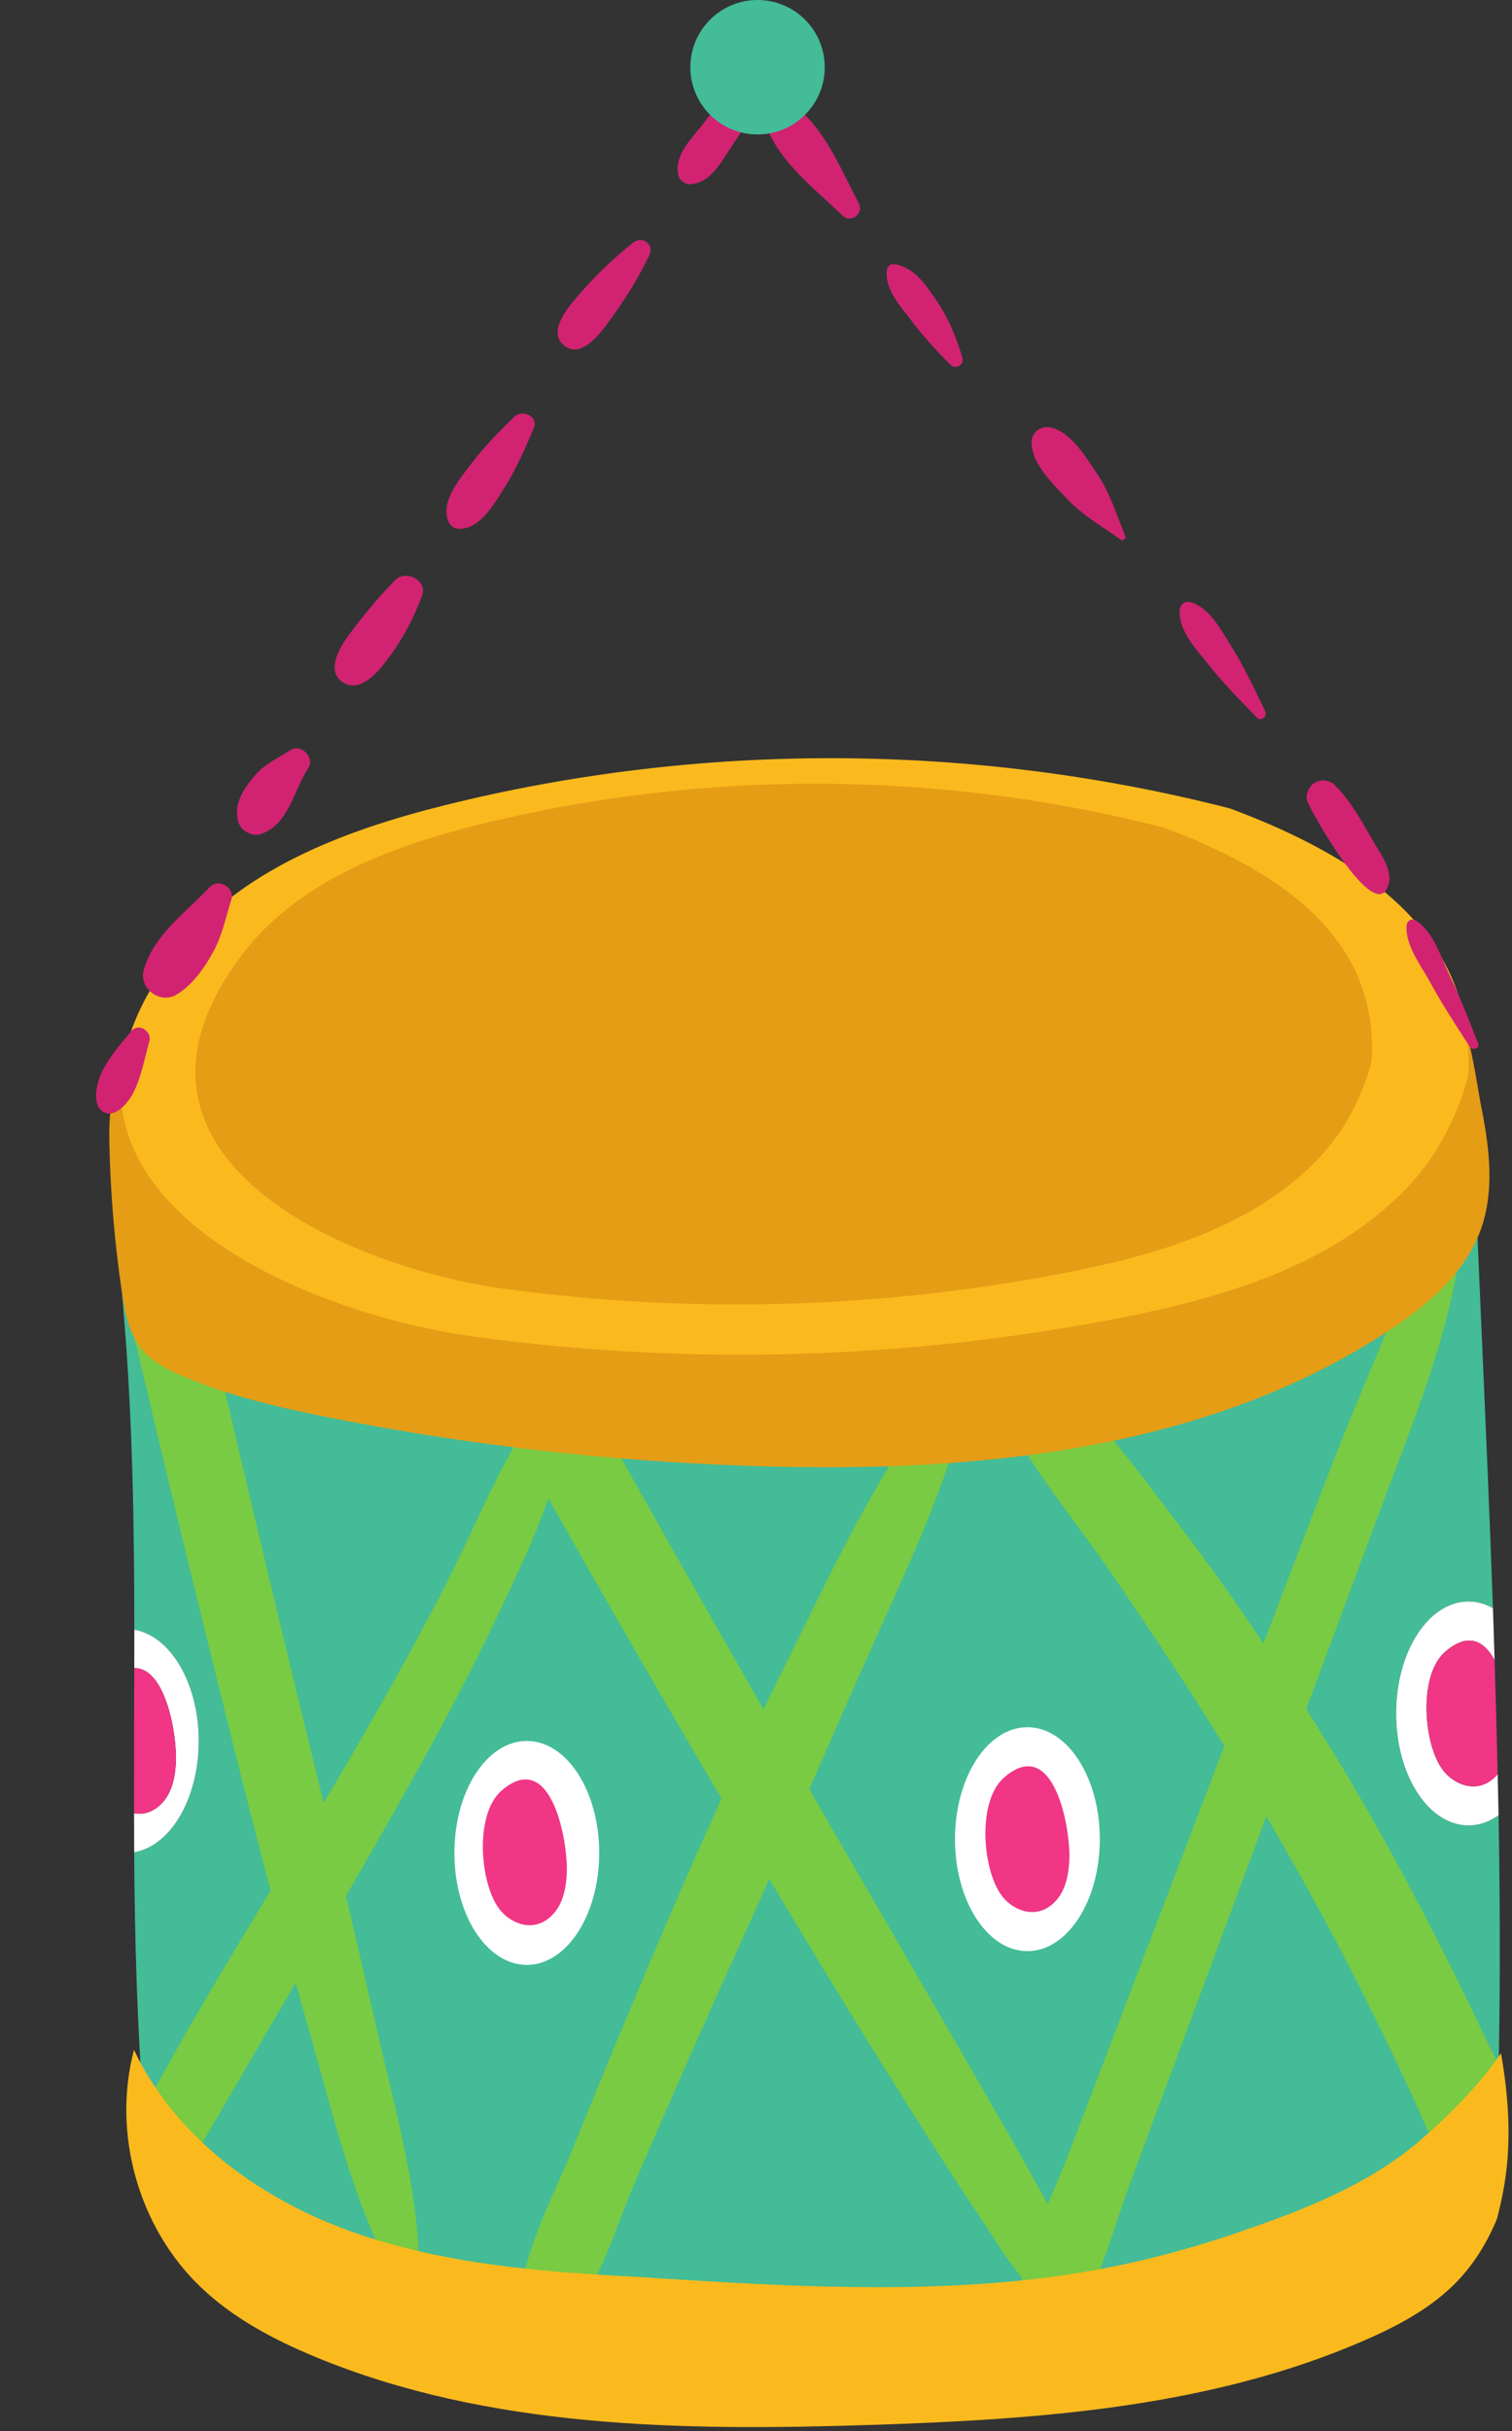
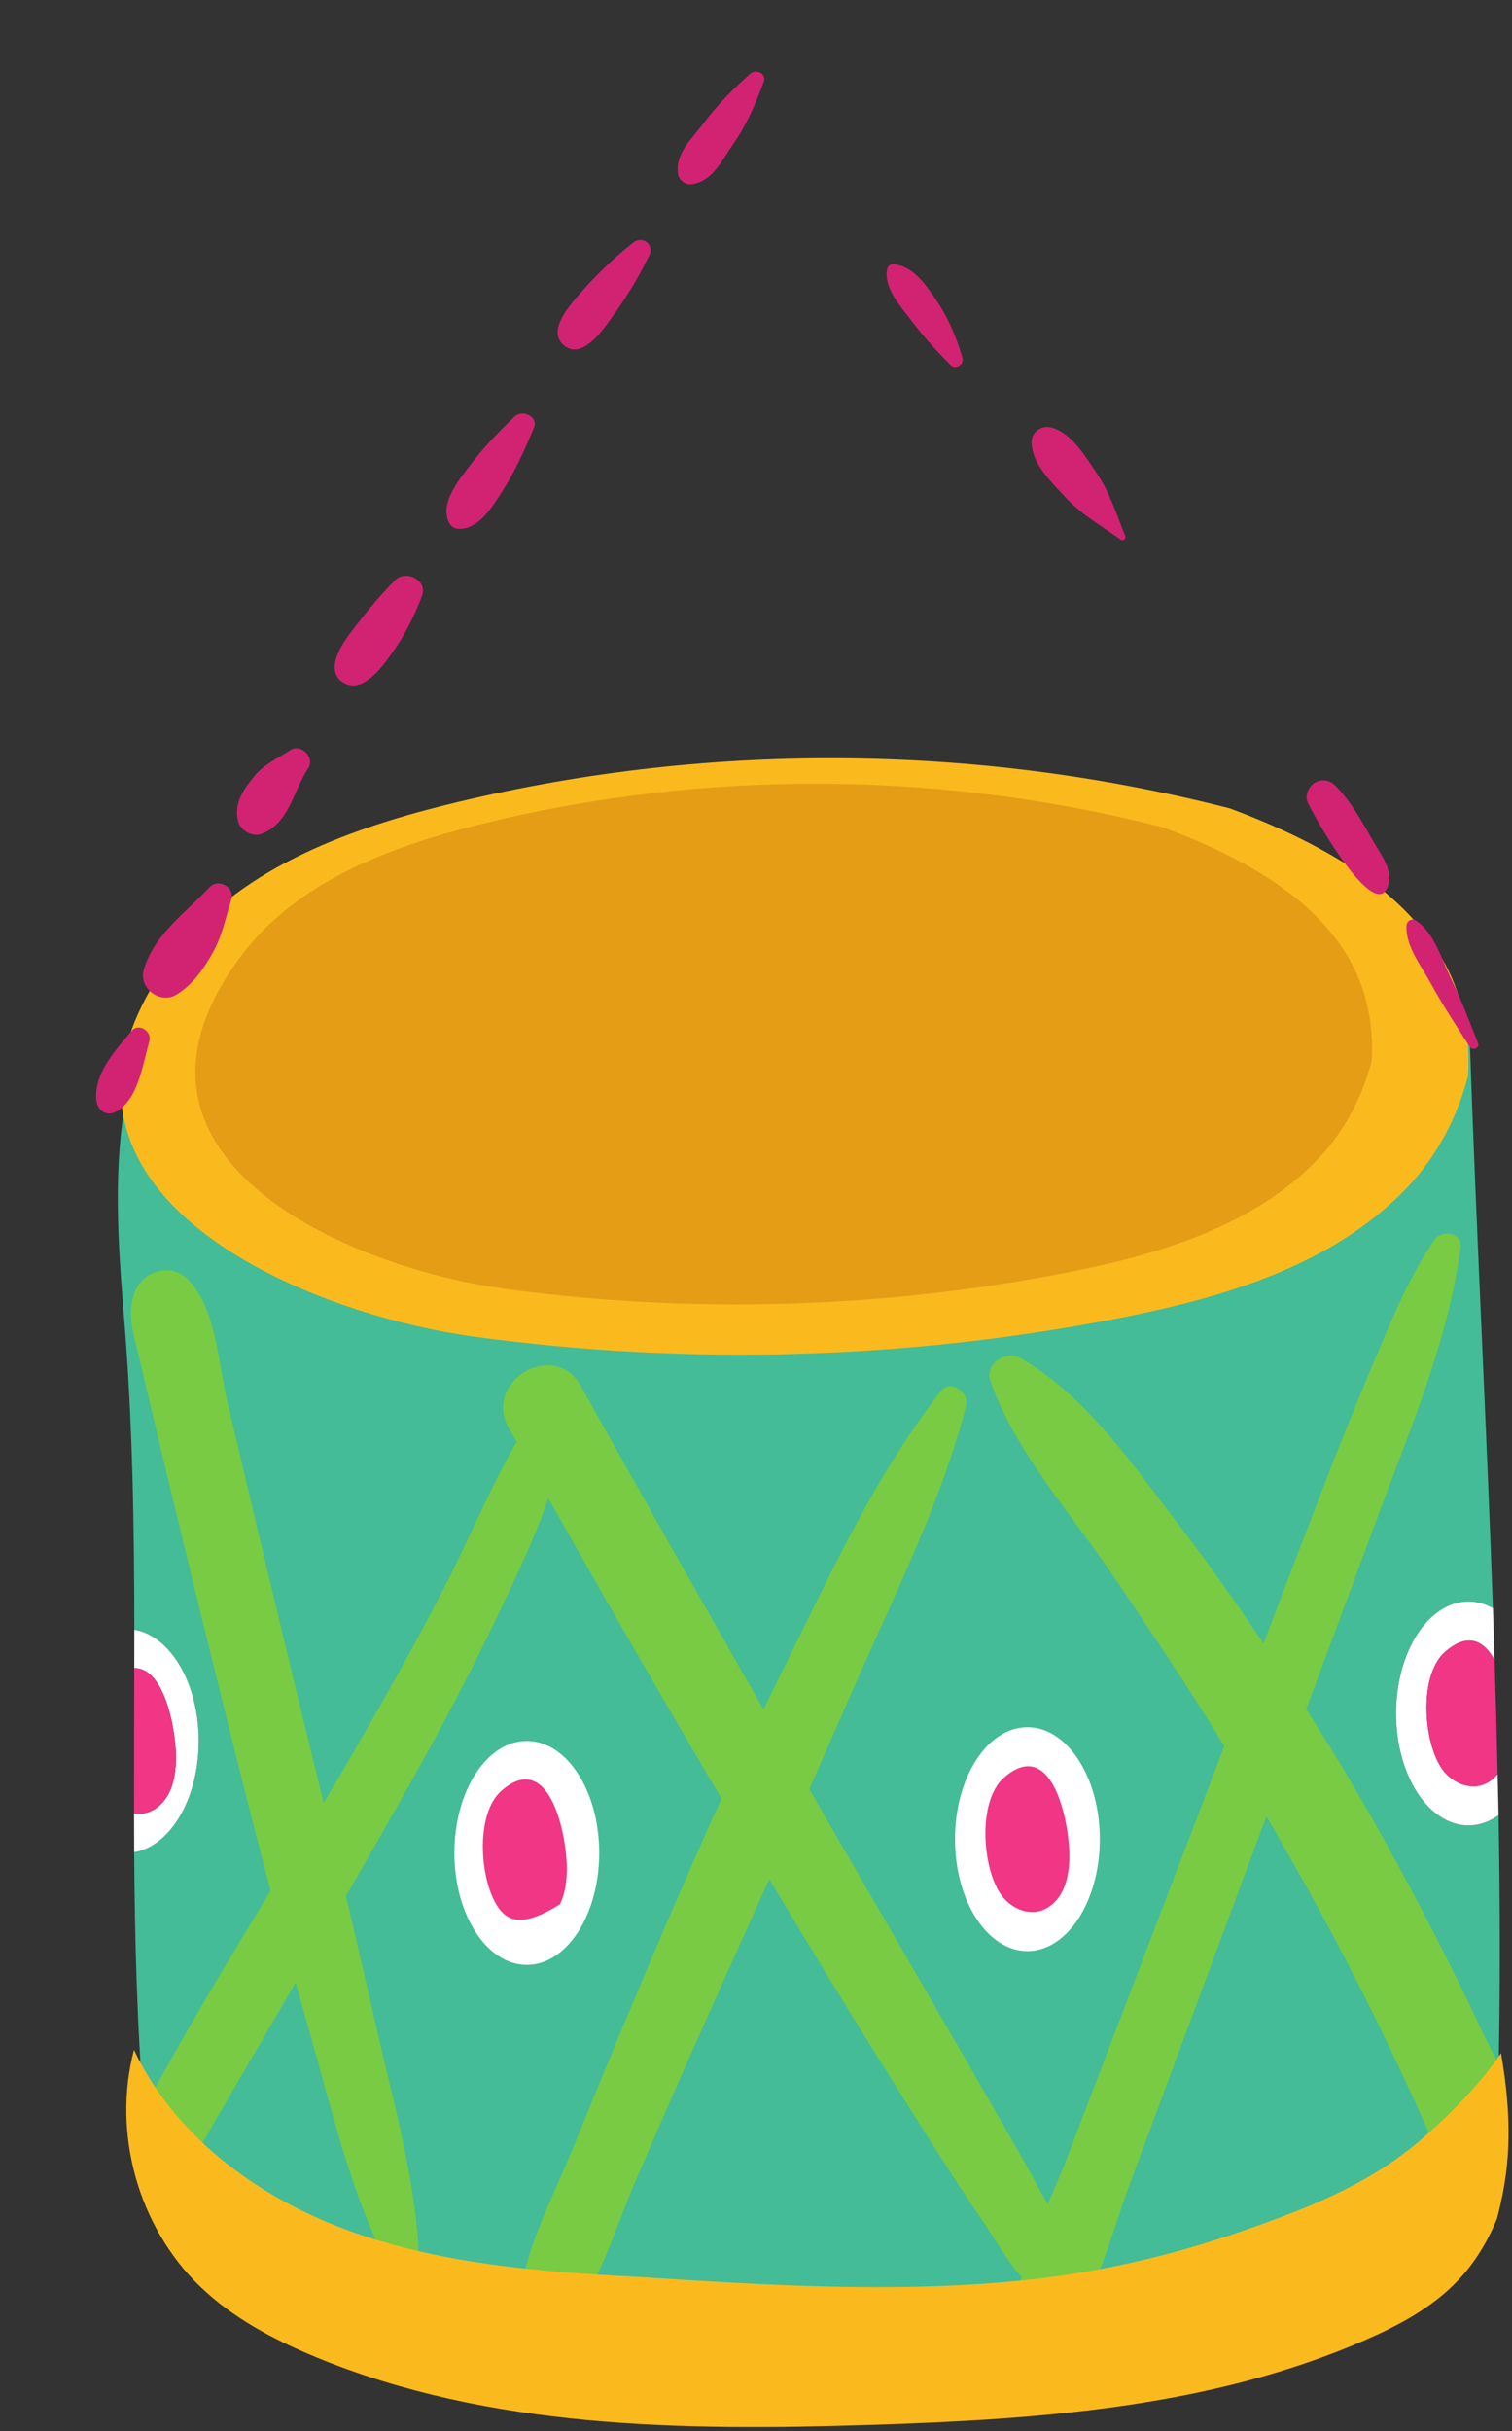
<svg xmlns="http://www.w3.org/2000/svg" height="1774.4" preserveAspectRatio="xMidYMid meet" version="1.0" viewBox="474.7 174.9 1104.3 1774.4" width="1104.3" zoomAndPan="magnify">
  <rect x="474.7" y="174.9" width="1104.3" height="1774.4" fill="#333333" stroke="none" />
  <g>
    <g id="change1_1">
      <path d="M 1494.359 1425.551 C 1494.359 1380.422 1518.031 1343.828 1547.238 1343.828 C 1553.512 1343.828 1559.5 1345.602 1565.078 1348.699 C 1560.172 1209.559 1552.762 1069.32 1548.199 935.719 C 1541.469 919.559 1532.969 904.129 1522.941 889.738 C 1521.539 889.828 1520.16 889.891 1518.828 889.91 C 1516.211 889.949 1516.219 885.891 1518.828 885.852 L 1520.121 885.789 C 1519.078 884.359 1518.051 882.922 1516.988 881.52 C 1503.02 863.109 1487.738 843.621 1470.031 828.648 C 1468.949 827.738 1467.781 826.852 1466.59 825.969 L 1318.621 822.031 C 1136.82 731.191 921.031 722.301 732.715 797.898 C 680.309 818.941 627.75 848.281 596.215 898.172 C 553.453 965.82 558.508 1054.66 565.242 1136.051 C 571.586 1212.648 572.754 1288.609 572.809 1364.43 C 599.254 1368.941 619.828 1403.559 619.828 1445.629 C 619.828 1487.75 599.199 1522.41 572.703 1526.852 C 573.129 1591.121 574.77 1655.539 580.145 1720.43 L 580.363 1721.578 C 574.094 1832.559 733.586 1894.781 838.461 1909.039 C 994.609 1930.289 1154.238 1925.699 1308.91 1895.531 C 1385.852 1880.52 1465.59 1856.898 1519.672 1800.148 C 1551.68 1766.57 1570.57 1718.23 1569.441 1672.621 C 1570.441 1616.141 1570.199 1558.328 1569.191 1499.84 C 1562.488 1504.57 1555.078 1507.281 1547.238 1507.281 C 1518.031 1507.281 1494.359 1470.691 1494.359 1425.551" fill="#43bc97" />
    </g>
    <g id="change2_1">
      <path d="M 1555.77 1478.172 C 1545.82 1480.59 1535.141 1475.32 1528.828 1467.25 C 1514.328 1448.68 1510.27 1397.988 1530.09 1380.648 C 1546.969 1365.879 1558.672 1372.68 1566.281 1386.539 C 1565.879 1373.93 1565.531 1361.34 1565.078 1348.699 C 1559.5 1345.602 1553.512 1343.828 1547.238 1343.828 C 1518.031 1343.828 1494.359 1380.422 1494.359 1425.551 C 1494.359 1470.691 1518.031 1507.281 1547.238 1507.281 C 1555.078 1507.281 1562.488 1504.57 1569.191 1499.84 C 1569.012 1489.922 1568.719 1479.91 1568.512 1469.961 C 1565.129 1473.891 1560.789 1476.949 1555.77 1478.172" fill="#fff" />
    </g>
    <g id="change2_2">
      <path d="M 619.828 1445.629 C 619.828 1403.559 599.254 1368.941 572.809 1364.43 C 572.816 1373.77 572.793 1383.121 572.773 1392.461 C 595.93 1392.039 604.086 1441.891 603.18 1461.012 C 602.812 1468.75 601.656 1476.609 598.188 1483.539 C 594.719 1490.469 588.645 1496.41 581.113 1498.238 C 578.297 1498.93 575.434 1498.941 572.617 1498.5 C 572.637 1507.949 572.645 1517.391 572.703 1526.852 C 599.199 1522.41 619.828 1487.75 619.828 1445.629" fill="#fff" />
    </g>
    <g id="change3_1">
      <path d="M 1530.09 1380.648 C 1510.27 1397.988 1514.328 1448.68 1528.828 1467.25 C 1535.141 1475.32 1545.82 1480.59 1555.77 1478.172 C 1560.789 1476.949 1565.129 1473.891 1568.512 1469.961 C 1567.91 1442.25 1567.16 1414.449 1566.281 1386.539 C 1558.672 1372.68 1546.969 1365.879 1530.09 1380.648" fill="#f03684" />
    </g>
    <g id="change3_2">
      <path d="M 581.113 1498.238 C 588.645 1496.41 594.719 1490.469 598.188 1483.539 C 601.656 1476.609 602.812 1468.75 603.18 1461.012 C 604.086 1441.891 595.93 1392.039 572.773 1392.461 C 572.703 1427.809 572.555 1463.141 572.617 1498.5 C 575.434 1498.941 578.297 1498.93 581.113 1498.238" fill="#f03684" />
    </g>
    <g id="change4_1">
      <path d="M 1516.25 1727.078 C 1521.738 1739.391 1525.699 1752.309 1535.301 1761.719 C 1550.66 1737 1562.738 1710.309 1569.852 1682.441 C 1565.789 1674.699 1561.809 1667.32 1558.68 1660.641 C 1546.422 1634.469 1533.672 1608.539 1520.422 1582.852 C 1493.93 1531.512 1465.719 1480.941 1434.871 1432.07 C 1432.828 1428.84 1430.77 1425.621 1428.719 1422.398 C 1446.262 1375.238 1463.82 1328.09 1481.32 1280.91 C 1504.578 1218.16 1533.012 1151.801 1541.43 1085.078 C 1542.82 1074.039 1527.352 1072.422 1522.27 1079.891 C 1502.75 1108.609 1489.66 1141.559 1476.219 1173.441 C 1463.43 1203.781 1451.102 1234.398 1439.309 1265.129 C 1425.32 1301.559 1411.398 1338.012 1397.48 1374.461 C 1377.922 1345.23 1357.609 1316.461 1336.238 1288.609 C 1302.781 1245.02 1268.398 1194.02 1220.129 1166.172 C 1209.461 1160 1193.422 1170.379 1198.031 1183.148 C 1216.59 1234.559 1255.461 1277.91 1286.078 1322.77 C 1314.539 1364.461 1342.52 1406.328 1368.891 1449.352 C 1367.73 1452.398 1366.57 1455.461 1365.398 1458.512 C 1341.25 1521.711 1317.09 1584.898 1292.941 1648.102 C 1280.379 1680.961 1267.82 1713.82 1255.262 1746.68 C 1250.629 1758.801 1245.25 1771.148 1239.969 1783.641 C 1238.141 1780.461 1236.32 1777.281 1234.578 1774.102 C 1219.359 1746.121 1203.25 1718.648 1187.371 1691.031 C 1154.949 1634.66 1122.23 1578.461 1089.648 1522.18 C 1081.66 1508.391 1073.738 1494.57 1065.789 1480.762 C 1082.449 1442.84 1098.949 1404.852 1115.98 1367.102 C 1140.539 1312.68 1165.27 1258.961 1180.34 1201.051 C 1182.898 1191.23 1169.039 1181.141 1161.879 1190.309 C 1125.359 1237.102 1098.488 1288.43 1072.23 1341.52 C 1058.891 1368.488 1045.5 1395.469 1032.359 1422.59 C 987.434 1344.09 942.914 1265.352 898.82 1186.391 C 879.695 1152.148 827.043 1182.84 846.203 1217.148 C 848.113 1220.57 850.059 1223.969 851.973 1227.391 C 832.824 1260.48 818.039 1296.66 800.734 1330.512 C 778.094 1374.809 753.613 1418.191 728.562 1461.172 C 722.785 1471.078 716.934 1480.949 711.055 1490.809 C 709.141 1482.93 707.238 1475.039 705.305 1467.16 C 690.57 1407.141 676.066 1347.059 661.793 1286.922 C 654.652 1256.859 647.559 1226.781 640.504 1196.691 C 634.039 1169.129 632.406 1129.602 612.102 1108.879 C 599.172 1095.68 578.051 1102.781 572.637 1119.289 C 567.418 1135.211 572.254 1148.602 575.965 1164.352 C 579.668 1180.039 583.387 1195.73 587.117 1211.41 C 593.961 1240.16 600.875 1268.898 607.863 1297.609 C 622.781 1358.961 637.941 1420.262 653.344 1481.488 C 659.496 1505.969 665.867 1530.449 672.363 1554.898 C 639.426 1609.129 606.559 1663.41 577.027 1719.539 C 562.348 1747.441 603.547 1771.852 619.449 1744.34 C 643.035 1703.531 666.871 1662.859 690.625 1622.129 C 694.195 1634.941 697.781 1647.738 701.434 1660.5 C 718.078 1718.672 732.418 1781.41 761.414 1834.879 C 766.371 1844.012 781.141 1839.859 780.934 1829.59 C 779.734 1769.879 762.02 1709.559 748.879 1651.602 C 741.863 1620.648 734.691 1589.699 727.387 1558.789 C 742.746 1532.172 758.031 1505.52 773.074 1478.73 C 797.465 1435.301 820.715 1391.27 841.961 1346.211 C 853.785 1321.129 866.047 1295.281 875.215 1268.641 C 916.672 1342.078 958.812 1415.109 1001.699 1487.719 C 999.645 1492.238 997.516 1496.73 995.477 1501.25 C 971.363 1554.988 948.324 1609.211 925.691 1663.578 C 914.594 1690.25 903.617 1716.961 892.766 1743.73 C 881.207 1772.238 865.594 1801.84 858.242 1831.66 C 851.711 1858.199 888.555 1874.719 902.797 1850.449 C 917.766 1824.941 926.949 1794.57 938.645 1767.352 C 950.043 1740.801 961.562 1714.32 973.199 1687.891 C 994.023 1640.609 1015.391 1593.578 1036.559 1546.469 C 1037.559 1548.129 1038.539 1549.809 1039.531 1551.469 C 1072.262 1606.172 1105.422 1660.539 1139.539 1714.379 C 1156.609 1741.309 1173.512 1768.352 1191.512 1794.672 C 1200.82 1808.281 1209.512 1824.309 1220.898 1836.949 C 1220.172 1839.84 1219.488 1842.738 1218.91 1845.629 C 1213.762 1871.359 1248.531 1888.75 1262.762 1864.121 C 1279.648 1834.879 1288.66 1799.141 1300.422 1767.512 C 1312.672 1734.57 1324.91 1701.621 1337.16 1668.672 C 1357.98 1612.672 1378.801 1556.68 1399.621 1500.68 C 1420.559 1536.602 1440.801 1572.922 1459.898 1609.871 C 1473.172 1635.551 1485.941 1661.48 1498.219 1687.648 C 1504.359 1700.73 1510.371 1713.879 1516.25 1727.078" fill="#78cb43" />
    </g>
    <g id="change5_1">
-       <path d="M 1556.691 983.48 C 1562.48 1012.699 1566.328 1043.641 1556.43 1071.719 C 1545.07 1103.91 1517.371 1127.422 1488.871 1146.199 C 1360.441 1230.84 1199.328 1248.711 1045.551 1245.488 C 935.445 1243.191 825.547 1231.309 717.504 1210.02 C 680.621 1202.75 643.727 1194.328 609.07 1179.77 C 597.477 1174.898 585.77 1169.051 577.875 1159.262 C 568.73 1147.922 565.93 1132.871 563.785 1118.449 C 558.473 1082.691 555.402 1046.602 554.602 1010.449 C 554.27 995.641 554.434 980.27 560.664 966.828 C 573.27 939.629 605.711 928.93 634.789 921.672 C 797.367 881.102 964.773 859.922 1132.328 858.711 C 1233.09 857.98 1333.691 864.469 1434.23 870.211 C 1459.719 871.672 1496.828 866.879 1518.898 882.691 C 1546.449 902.43 1550.711 953.25 1556.691 983.48" fill="#e59d16" />
-     </g>
+       </g>
    <g id="change6_1">
      <path d="M 1530.379 878.969 C 1507.559 836.109 1465.602 807.211 1423.012 786.289 C 1406.699 778.281 1389.961 771.27 1372.949 764.969 C 1186.16 717.059 987.457 716 800.277 762.461 C 725.367 781.051 647.879 810.211 601.477 871.879 C 474.652 1040.422 690.465 1132.77 821.258 1150.57 C 977.406 1171.809 1137.039 1167.219 1291.711 1137.051 C 1368.648 1122.039 1448.391 1098.43 1502.469 1041.68 C 1523.828 1019.262 1539.32 990.27 1546.949 959.898 C 1548.551 931.809 1543.68 903.949 1530.379 878.969" fill="#faba1e" />
    </g>
    <g id="change5_2">
      <path d="M 1462.039 878.461 C 1442.129 841.051 1405.488 815.809 1368.309 797.551 C 1354.07 790.559 1339.461 784.441 1324.602 778.93 C 1161.531 737.109 988.047 736.18 824.633 776.738 C 759.234 792.98 691.578 818.441 651.062 872.281 C 540.344 1019.422 728.758 1100.051 842.945 1115.578 C 979.273 1134.129 1118.641 1130.129 1253.68 1103.789 C 1320.852 1090.68 1390.461 1070.059 1437.68 1020.52 C 1456.328 1000.949 1469.852 975.629 1476.512 949.121 C 1477.922 924.602 1473.66 900.27 1462.039 878.461" fill="#e59d16" />
    </g>
    <g id="change6_2">
      <path d="M 1568.039 1794.371 C 1569.891 1787.352 1571.441 1780.301 1572.738 1773.328 C 1578.969 1740.059 1576.73 1706.578 1570.961 1673.488 C 1568.602 1677.02 1566.148 1680.48 1563.578 1683.801 C 1548.391 1703.469 1530.078 1721.641 1511.199 1737.781 C 1473.07 1770.352 1425.559 1788.371 1378.738 1804.449 C 1327.52 1822.039 1275.539 1833.82 1221.621 1839.34 C 1127.77 1848.949 1033.52 1842.781 939.574 1836.781 C 934.594 1836.52 929.621 1836.25 924.645 1835.969 C 914.312 1835.379 903.953 1834.711 893.602 1833.93 C 890.289 1833.738 886.969 1833.531 883.656 1833.352 L 882.742 1833.078 C 828.559 1828.551 774.629 1820.328 723.992 1801 C 660.305 1776.699 601.605 1732.77 572.578 1671.078 C 556.473 1731.68 575.645 1800.328 620.812 1843.809 C 644.652 1866.77 674.473 1882.578 705.055 1895.238 C 831.805 1947.672 973.211 1949.25 1110.309 1944.871 C 1233.18 1940.949 1358.871 1932.18 1471.559 1883.02 C 1496.102 1872.32 1520.281 1859.43 1538.871 1840.16 C 1551.559 1827 1561.07 1811.289 1568.039 1794.371" fill="#faba1e" />
    </g>
    <g id="change2_3">
      <path d="M 912.336 1527.352 C 912.336 1572.488 888.656 1609.078 859.453 1609.078 C 830.242 1609.078 806.57 1572.488 806.57 1527.352 C 806.57 1482.211 830.242 1445.629 859.453 1445.629 C 888.656 1445.629 912.336 1482.211 912.336 1527.352" fill="#fff" />
    </g>
    <g id="change2_4">
      <path d="M 1277.949 1517.309 C 1277.949 1562.449 1254.27 1599.039 1225.07 1599.039 C 1195.859 1599.039 1172.191 1562.449 1172.191 1517.309 C 1172.191 1472.18 1195.859 1435.59 1225.07 1435.59 C 1254.27 1435.59 1277.949 1472.18 1277.949 1517.309" fill="#fff" />
    </g>
    <g id="change3_3">
-       <path d="M 888.633 1542.289 C 888.266 1550.039 887.105 1557.898 883.637 1564.828 C 880.168 1571.762 874.098 1577.691 866.566 1579.531 C 856.613 1581.949 845.934 1576.68 839.629 1568.609 C 825.117 1550.039 821.066 1499.352 840.879 1482.012 C 877.41 1450.051 889.738 1519.012 888.633 1542.289" fill="#f03684" />
+       <path d="M 888.633 1542.289 C 888.266 1550.039 887.105 1557.898 883.637 1564.828 C 856.613 1581.949 845.934 1576.68 839.629 1568.609 C 825.117 1550.039 821.066 1499.352 840.879 1482.012 C 877.41 1450.051 889.738 1519.012 888.633 1542.289" fill="#f03684" />
    </g>
    <g id="change3_4">
      <path d="M 1255.672 1532.699 C 1255.301 1540.441 1254.148 1548.301 1250.68 1555.23 C 1247.199 1562.16 1241.129 1568.102 1233.609 1569.93 C 1223.648 1572.352 1212.969 1567.078 1206.672 1559.012 C 1192.16 1540.441 1188.102 1489.75 1207.922 1472.41 C 1244.449 1440.449 1256.781 1509.41 1255.672 1532.699" fill="#f03684" />
    </g>
    <g id="change7_1">
      <path d="M 1554.25 936.398 C 1547.59 919.629 1541.48 903.531 1533.621 887.23 C 1527.059 873.648 1521.73 854.852 1508.559 846.672 C 1505.578 844.82 1502.172 847.281 1501.969 850.461 C 1501.039 865.07 1512.441 879.461 1519.23 891.871 C 1528.219 908.301 1538.031 923.289 1548.16 938.969 C 1550.09 941.961 1555.711 940.09 1554.25 936.398" fill="#d12372" />
    </g>
    <g id="change7_2">
      <path d="M 1487.121 824.359 C 1494.039 812.891 1483.879 799.52 1478.102 789.648 C 1469.691 775.301 1461.59 759.82 1449.672 748.051 C 1446.719 745.129 1442.012 743.641 1437.961 744.949 C 1435.781 745.66 1434.199 746.352 1432.641 748.051 C 1429.891 751.059 1428.051 755.699 1429.539 759.77 C 1432.648 768.27 1475.441 843.719 1487.121 824.359" fill="#d12372" />
    </g>
    <g id="change7_3">
-       <path d="M 1398.73 693.93 C 1390.762 677.379 1383.078 661.012 1373.23 645.43 C 1365.922 633.859 1357.91 618.141 1343.898 614.359 C 1339.91 613.289 1336.672 616.289 1336.352 620.109 C 1335.129 634.969 1348.391 648.781 1357.121 659.762 C 1368.148 673.641 1380.309 685.969 1392.672 698.609 C 1395.879 701.879 1400.57 697.75 1398.73 693.93" fill="#d12372" />
-     </g>
+       </g>
    <g id="change7_4">
      <path d="M 1296.605 566.211 C 1290.098 550.562 1285.559 534.891 1275.918 520.648 C 1267.664 508.48 1257.281 490.574 1242.301 486.91 C 1235.34 485.203 1227.98 490.254 1228.09 497.734 C 1228.332 513.461 1242.922 527.188 1253.184 538.191 C 1265.023 550.875 1279.301 558.891 1293.25 568.789 C 1294.785 569.883 1297.359 568.035 1296.605 566.211" fill="#d12372" />
    </g>
    <g id="change7_5">
      <path d="M 1177.594 436.098 C 1172.738 419.652 1167.141 406.52 1157.398 392.32 C 1150.027 381.59 1141.082 368.922 1127.109 367.738 C 1124.363 367.5 1122.621 370.105 1122.375 372.473 C 1120.898 386.102 1132.027 397.91 1139.66 408.07 C 1148.809 420.254 1158.133 430.352 1168.809 441.211 C 1172.445 444.934 1179.09 441.156 1177.594 436.098" fill="#d12372" />
    </g>
    <g id="change7_6">
-       <path d="M 1101.883 323.125 C 1088.883 298.664 1077.551 269.402 1054.941 252.059 C 1045.621 244.91 1030.371 256.875 1034.613 267.688 C 1044.992 294.117 1070.191 313.105 1090.031 332.27 C 1096.27 338.289 1105.902 330.691 1101.883 323.125" fill="#d12372" />
-     </g>
+       </g>
    <g id="change7_7">
      <path d="M 1022.586 228.691 C 1010.336 239.852 998.832 251.094 988.891 264.43 C 980.34 275.906 966.93 287.359 970.113 302.676 C 970.875 306.316 975.141 309.668 978.914 309.379 C 994.836 308.109 1001.957 291.875 1010.277 279.91 C 1020.148 265.723 1026.617 250.605 1032.559 234.488 C 1034.758 228.527 1026.648 224.988 1022.586 228.691" fill="#d12372" />
    </g>
    <g id="change7_8">
      <path d="M 937.098 352.066 C 921.727 364.242 908.59 377.027 895.867 391.961 C 889.004 400.02 874.449 417.281 886.766 427.16 C 899.098 437.039 913.012 418.34 919.18 409.941 C 930.77 394.172 940.441 378.867 948.938 361.203 C 952.781 353.219 943.797 346.75 937.098 352.066" fill="#d12372" />
    </g>
    <g id="change7_9">
      <path d="M 850.586 478.918 C 838.379 490.559 827.324 502.086 817.164 515.598 C 809.457 525.84 796.57 541.547 802.066 555.117 C 803.426 558.477 805.891 560.801 809.676 560.914 C 824.742 561.328 834.637 544.176 841.809 532.98 C 851.234 518.289 857.93 503.148 864.656 487.109 C 868.113 478.867 856.129 473.629 850.586 478.918" fill="#d12372" />
    </g>
    <g id="change7_10">
      <path d="M 763.301 598.352 C 751.258 610.551 740.957 623.172 730.625 636.82 C 724.047 645.5 711.723 664.199 725.117 672.922 C 738.758 681.801 752.852 662.879 759.52 653.711 C 769.656 639.77 776.852 625.891 782.941 609.781 C 787.227 598.441 771.098 590.449 763.301 598.352" fill="#d12372" />
    </g>
    <g id="change7_11">
      <path d="M 686.555 722.531 C 677.727 728.328 667.477 732.879 660.68 741.129 C 652.738 750.781 645.453 760.91 648.449 773.969 C 650.031 780.859 658.645 786.09 665.465 783.629 C 685.836 776.301 689.066 751.809 699.754 735.73 C 705.055 727.762 694.523 717.309 686.555 722.531" fill="#d12372" />
    </g>
    <g id="change7_12">
      <path d="M 627.809 822.441 C 610.414 840.988 587.316 856.809 579.727 882.629 C 575.746 896.172 591.488 908.129 603.52 900.93 C 615.398 893.82 623.809 881.66 630.406 869.699 C 637.207 857.359 639.402 844.82 643.637 831.648 C 646.531 822.66 634.195 815.629 627.809 822.441" fill="#d12372" />
    </g>
    <g id="change7_13">
      <path d="M 570.895 927.289 C 562.746 936.922 553.816 946.961 548.562 958.559 C 545.402 965.531 541.207 982.039 550.625 986.762 C 559.434 991.18 568.973 978.73 572.18 972.359 C 577.996 960.781 580.34 947.211 583.793 934.801 C 585.754 927.75 576.031 921.219 570.895 927.289" fill="#d12372" />
    </g>
    <g id="change1_2">
-       <path d="M 1077.055 223.973 C 1077.055 251.074 1055.086 273.043 1027.988 273.043 C 1000.875 273.043 978.914 251.074 978.914 223.973 C 978.914 196.867 1000.875 174.898 1027.988 174.898 C 1055.086 174.898 1077.055 196.867 1077.055 223.973" fill="#43bc97" />
-     </g>
+       </g>
  </g>
</svg>